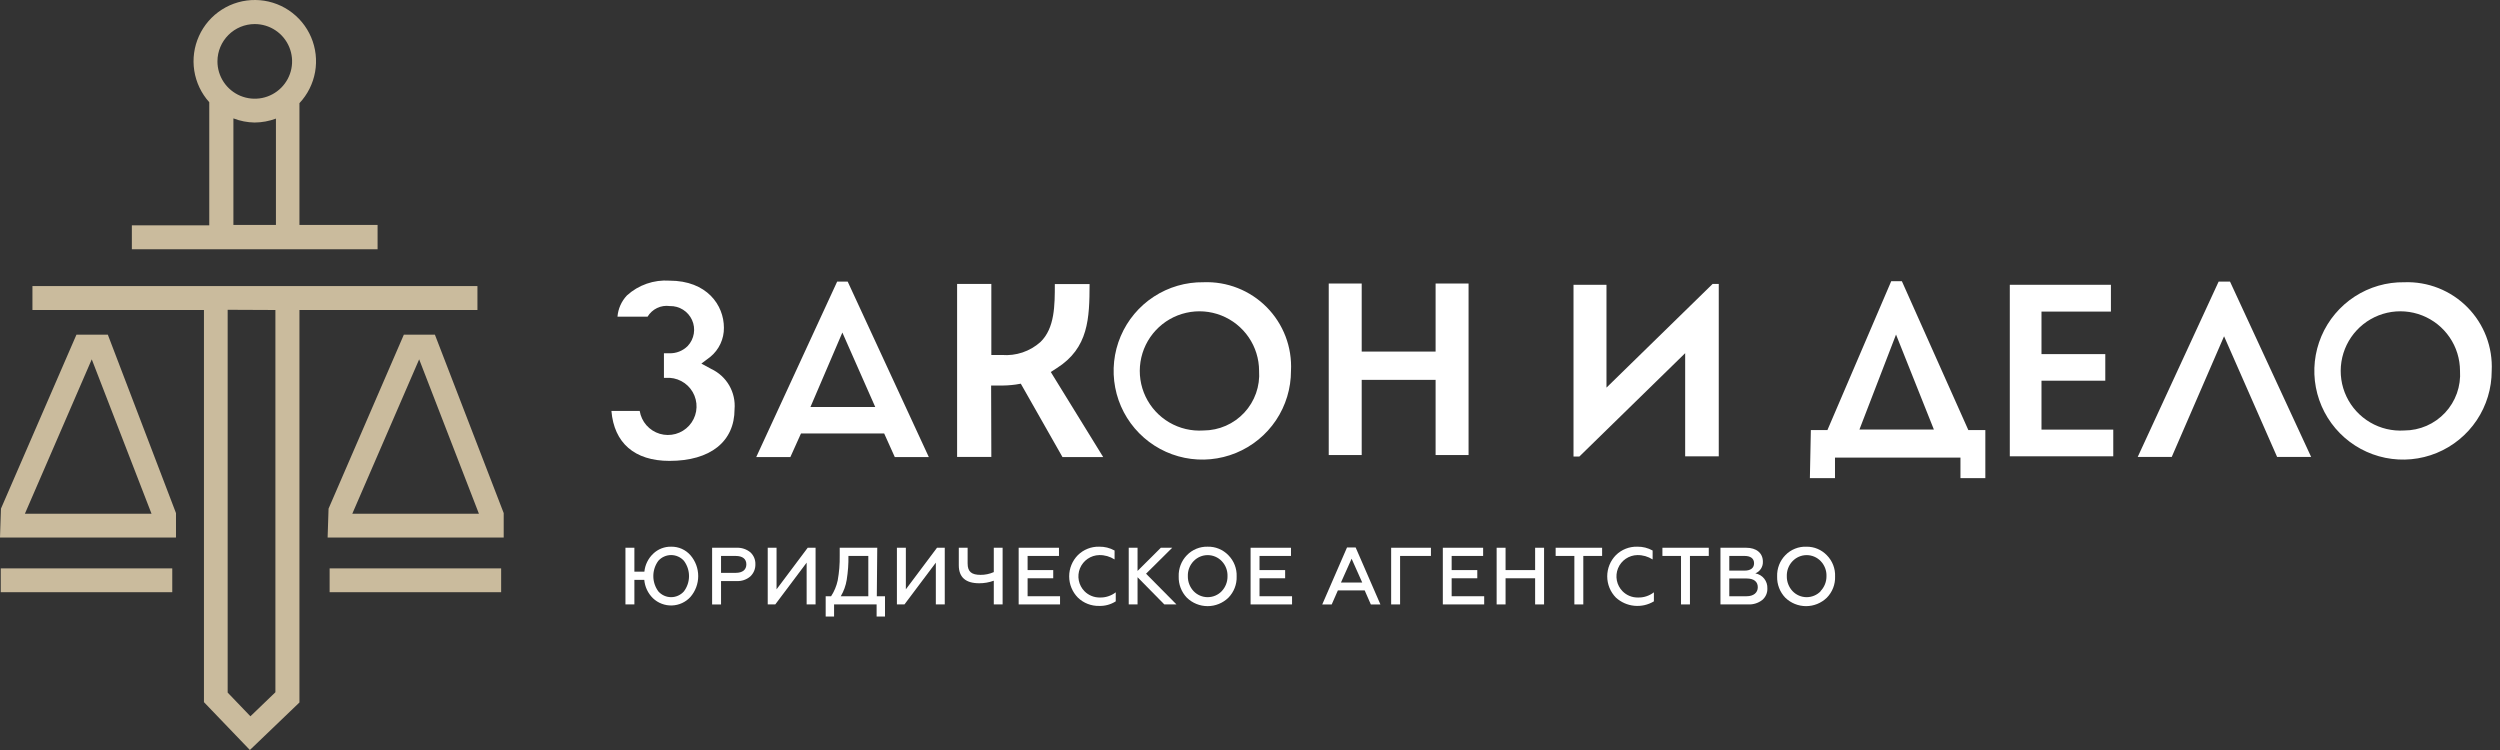
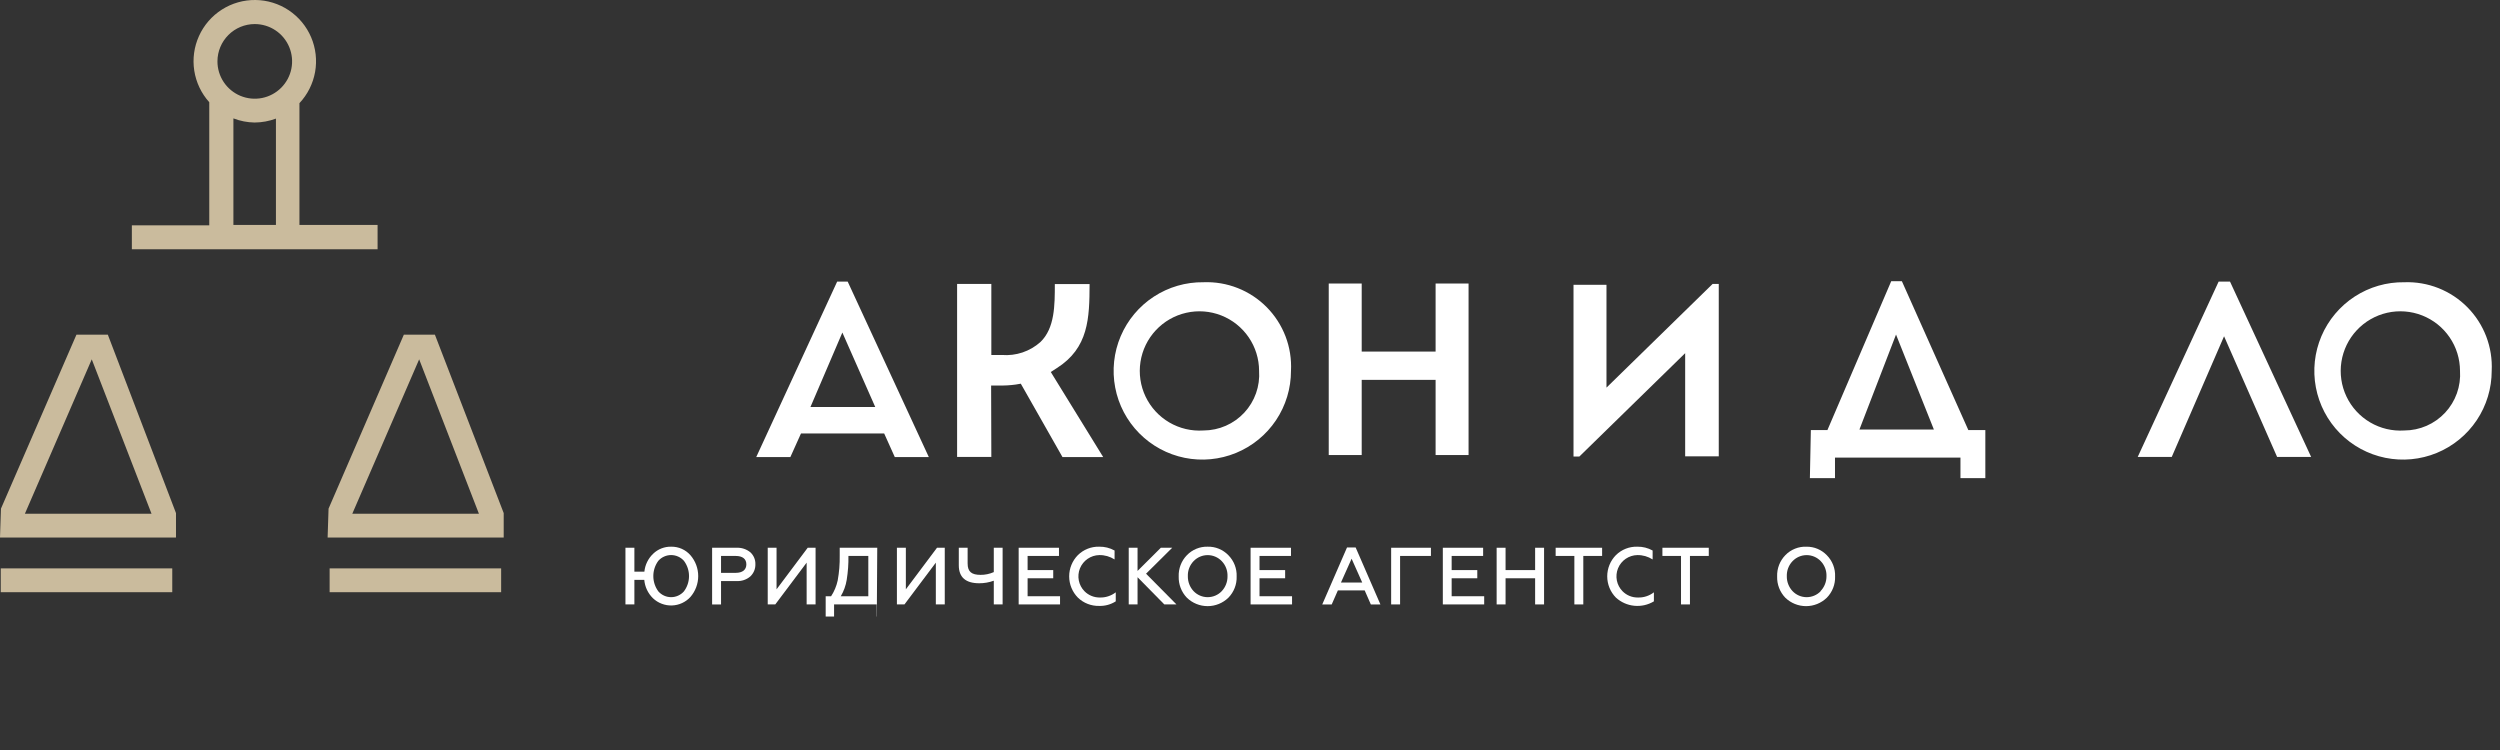
<svg xmlns="http://www.w3.org/2000/svg" width="200" height="60" viewBox="0 0 200 60" fill="none">
  <rect x="0" y="0" width="200" height="60" fill="#333333" stroke="none" />
-   <path d="M56.909 29.521L56.11 29.087L56.833 28.543C57.175 28.261 57.449 27.906 57.636 27.504C57.823 27.102 57.918 26.664 57.913 26.221C57.913 24.409 56.552 22.452 53.558 22.452C52.94 22.41 52.32 22.493 51.736 22.696C51.151 22.899 50.613 23.218 50.155 23.635C49.717 24.099 49.449 24.699 49.398 25.336H51.805C51.985 25.035 52.249 24.793 52.566 24.642C52.882 24.49 53.236 24.436 53.583 24.485C53.957 24.475 54.325 24.576 54.642 24.775C54.958 24.974 55.209 25.261 55.363 25.602C55.517 25.943 55.566 26.322 55.505 26.69C55.444 27.059 55.276 27.402 55.021 27.675C54.828 27.87 54.597 28.022 54.342 28.123C54.087 28.224 53.815 28.271 53.541 28.262H53.115V30.227H53.583C54.013 30.255 54.426 30.404 54.776 30.656C55.125 30.908 55.396 31.254 55.557 31.654C55.718 32.053 55.764 32.49 55.688 32.914C55.612 33.338 55.418 33.732 55.128 34.051C54.838 34.369 54.464 34.6 54.049 34.715C53.634 34.831 53.194 34.827 52.782 34.704C52.369 34.581 51.999 34.343 51.715 34.02C51.431 33.696 51.244 33.298 51.176 32.873H48.913C49.126 35.425 50.751 36.871 53.558 36.871C56.824 36.871 58.764 35.331 58.764 32.737C58.82 32.075 58.672 31.413 58.341 30.838C58.009 30.263 57.51 29.804 56.909 29.521Z" fill="white" />
  <path d="M66.973 22.528L60.499 36.564H63.23L64.08 34.676H70.733L71.583 36.564H74.305L67.815 22.528H66.973ZM64.837 32.558L67.389 26.603L70.018 32.558H64.837Z" fill="white" />
  <path d="M79.29 30.84H79.877C80.341 30.853 80.805 30.827 81.264 30.763L81.664 30.695L84.998 36.565H88.256L84.062 29.759L84.539 29.453C87.091 27.837 87.159 25.463 87.167 22.724H84.386C84.386 24.426 84.386 26.246 83.237 27.36C82.821 27.733 82.333 28.016 81.804 28.195C81.275 28.373 80.715 28.442 80.158 28.398H79.307V22.716H76.568V36.556H79.307L79.29 30.84Z" fill="white" />
  <path d="M96.278 22.579C94.871 22.561 93.49 22.961 92.31 23.73C91.131 24.498 90.207 25.6 89.656 26.895C89.105 28.191 88.952 29.62 89.216 31.003C89.479 32.385 90.148 33.658 91.138 34.66C92.127 35.661 93.391 36.345 94.771 36.626C96.15 36.906 97.582 36.77 98.883 36.234C100.185 35.699 101.298 34.788 102.081 33.619C102.863 32.449 103.28 31.073 103.279 29.665C103.327 28.729 103.179 27.794 102.846 26.918C102.512 26.042 101.999 25.246 101.341 24.579C100.682 23.912 99.892 23.39 99.02 23.046C98.148 22.701 97.214 22.543 96.278 22.579ZM96.278 34.438C95.323 34.502 94.371 34.279 93.544 33.795C92.718 33.312 92.057 32.591 91.645 31.727C91.234 30.862 91.092 29.894 91.238 28.948C91.384 28.003 91.811 27.122 92.464 26.422C93.117 25.722 93.965 25.234 94.898 25.023C95.832 24.811 96.807 24.884 97.698 25.234C98.589 25.584 99.355 26.193 99.895 26.984C100.435 27.774 100.725 28.708 100.727 29.665C100.769 30.274 100.685 30.885 100.482 31.461C100.278 32.036 99.959 32.564 99.544 33.011C99.129 33.458 98.626 33.815 98.067 34.061C97.508 34.306 96.905 34.434 96.295 34.438H96.278Z" fill="white" />
  <path d="M117.485 36.403V22.682H114.848V28.126H108.936V22.682H106.299V36.403H108.936V30.389H114.848V36.403H117.485Z" fill="white" />
  <path d="M128.518 31.01V22.784H125.881V36.522H126.349L134.813 28.254V36.505H137.501V22.716H137.008L128.518 31.01Z" fill="white" />
  <path d="M144.791 38.248H146.799V36.607H156.837V38.248H158.827V34.403H157.466L152.149 22.494H151.299L146.195 34.403H144.868L144.791 38.248ZM151.682 26.765L154.71 34.361H148.755L151.682 26.765Z" fill="white" />
-   <path d="M169.061 34.369H163.319V30.456H168.423V28.329H163.319V24.927H168.873V22.783H160.784V36.504H169.061V34.369Z" fill="white" />
  <path d="M177.491 22.528L171.017 36.556H173.739L177.925 26.901L182.169 36.556H184.892L178.401 22.528H177.491Z" fill="white" />
  <path d="M192.343 22.58C190.935 22.559 189.554 22.958 188.373 23.726C187.193 24.494 186.268 25.595 185.715 26.89C185.163 28.185 185.008 29.615 185.271 30.998C185.534 32.381 186.202 33.654 187.191 34.657C188.18 35.659 189.445 36.344 190.824 36.625C192.204 36.906 193.636 36.771 194.938 36.236C196.24 35.7 197.353 34.79 198.137 33.62C198.92 32.45 199.337 31.073 199.336 29.666C199.382 28.731 199.234 27.796 198.9 26.922C198.567 26.047 198.055 25.252 197.397 24.585C196.74 23.919 195.951 23.397 195.081 23.051C194.211 22.706 193.279 22.546 192.343 22.58ZM192.343 34.438C191.388 34.501 190.437 34.276 189.612 33.791C188.787 33.307 188.126 32.585 187.716 31.721C187.306 30.856 187.166 29.888 187.313 28.943C187.46 27.997 187.888 27.118 188.541 26.419C189.194 25.719 190.042 25.233 190.975 25.021C191.909 24.81 192.884 24.885 193.774 25.235C194.665 25.585 195.43 26.195 195.969 26.985C196.509 27.775 196.798 28.709 196.801 29.666C196.841 30.276 196.756 30.888 196.552 31.464C196.347 32.04 196.026 32.567 195.609 33.015C195.192 33.462 194.688 33.819 194.128 34.064C193.567 34.308 192.963 34.436 192.352 34.438H192.343Z" fill="white" />
  <path d="M53.694 43.735C53.429 43.729 53.166 43.776 52.919 43.872C52.672 43.968 52.447 44.112 52.256 44.296C51.856 44.675 51.605 45.185 51.55 45.734H50.751V43.82H50.036V48.354H50.751V46.389H51.542C51.59 46.947 51.837 47.47 52.239 47.861C52.441 48.053 52.68 48.203 52.941 48.301C53.201 48.4 53.479 48.447 53.758 48.437C54.036 48.428 54.31 48.363 54.564 48.246C54.817 48.13 55.045 47.964 55.233 47.758C55.636 47.294 55.857 46.701 55.857 46.087C55.857 45.473 55.636 44.879 55.233 44.415C55.042 44.197 54.805 44.023 54.539 43.905C54.273 43.788 53.984 43.73 53.694 43.735ZM54.715 47.308C54.587 47.454 54.429 47.571 54.252 47.651C54.076 47.732 53.884 47.773 53.69 47.773C53.495 47.773 53.303 47.732 53.127 47.651C52.95 47.571 52.792 47.454 52.665 47.308C52.405 46.953 52.266 46.526 52.266 46.087C52.266 45.648 52.405 45.22 52.665 44.866C52.793 44.721 52.951 44.605 53.128 44.526C53.304 44.446 53.496 44.405 53.69 44.405C53.883 44.405 54.075 44.446 54.252 44.526C54.428 44.605 54.586 44.721 54.715 44.866C54.979 45.218 55.122 45.647 55.122 46.087C55.122 46.527 54.979 46.956 54.715 47.308Z" fill="white" />
  <path d="M58.917 43.821H56.969V48.355H57.683V46.483H58.917C59.323 46.51 59.724 46.375 60.031 46.109C60.162 45.984 60.265 45.833 60.334 45.666C60.403 45.499 60.436 45.32 60.431 45.139C60.437 44.961 60.404 44.784 60.335 44.619C60.266 44.455 60.162 44.307 60.031 44.186C59.718 43.93 59.321 43.8 58.917 43.821ZM58.857 45.828H57.683V44.476H58.857C59.402 44.476 59.708 44.714 59.708 45.148C59.708 45.581 59.402 45.828 58.857 45.828Z" fill="white" />
  <path d="M62.124 47.146V43.82H61.418V48.354H62.022L64.531 45.011V48.354H65.246V43.82H64.616L62.124 47.146Z" fill="white" />
-   <path d="M70.18 43.82H67.177V44.45C67.189 45.117 67.135 45.784 67.015 46.44C66.918 46.889 66.739 47.316 66.488 47.699H66.054V49.324H66.726V48.354H70.129V49.324H70.8V47.699H70.145L70.18 43.82ZM69.465 47.699H67.262C67.503 47.294 67.664 46.846 67.738 46.381C67.839 45.751 67.885 45.113 67.874 44.475H69.465V47.699Z" fill="white" />
+   <path d="M70.18 43.82H67.177V44.45C67.189 45.117 67.135 45.784 67.015 46.44C66.918 46.889 66.739 47.316 66.488 47.699H66.054V49.324H66.726V48.354H70.129V49.324H70.8H70.145L70.18 43.82ZM69.465 47.699H67.262C67.503 47.294 67.664 46.846 67.738 46.381C67.839 45.751 67.885 45.113 67.874 44.475H69.465V47.699Z" fill="white" />
  <path d="M72.468 47.146V43.82H71.753V48.354H72.357L74.867 45.011V48.354H75.581V43.82H74.96L72.468 47.146Z" fill="white" />
  <path d="M79.503 45.768C79.171 45.916 78.811 45.992 78.448 45.989C77.742 45.989 77.41 45.751 77.41 45.079V43.82H76.704V45.224C76.704 46.177 77.249 46.661 78.338 46.661C78.735 46.662 79.129 46.593 79.503 46.457V48.354H80.209V43.82H79.503V45.768Z" fill="white" />
  <path d="M82.208 46.262H84.258V45.607H82.208V44.475H84.718V43.82H81.493V48.354H84.803V47.699H82.208V46.262Z" fill="white" />
  <path d="M86.759 47.299C86.526 47.062 86.368 46.762 86.304 46.436C86.24 46.11 86.273 45.772 86.399 45.464C86.525 45.157 86.738 44.893 87.012 44.705C87.286 44.517 87.609 44.413 87.942 44.407C88.375 44.399 88.802 44.521 89.166 44.756V44.041C88.79 43.832 88.364 43.726 87.933 43.735C87.619 43.727 87.306 43.782 87.014 43.898C86.722 44.013 86.456 44.187 86.232 44.407C85.785 44.861 85.534 45.472 85.534 46.108C85.534 46.745 85.785 47.356 86.232 47.81C86.457 48.028 86.724 48.199 87.016 48.312C87.308 48.426 87.62 48.481 87.933 48.473C88.402 48.488 88.865 48.36 89.26 48.108V47.385C88.891 47.67 88.433 47.818 87.967 47.801C87.743 47.801 87.52 47.757 87.313 47.671C87.106 47.585 86.917 47.459 86.759 47.299Z" fill="white" />
  <path d="M93.777 43.82H92.867L91.004 45.675V43.82H90.298V48.354H91.004V46.177L93.147 48.354H94.117L91.684 45.896L93.777 43.82Z" fill="white" />
  <path d="M96.61 43.735C96.301 43.727 95.994 43.784 95.709 43.901C95.423 44.018 95.165 44.194 94.951 44.416C94.732 44.64 94.561 44.907 94.449 45.199C94.336 45.492 94.284 45.804 94.296 46.117C94.286 46.43 94.339 46.742 94.452 47.034C94.564 47.326 94.734 47.593 94.951 47.818C95.395 48.25 95.99 48.491 96.61 48.491C97.229 48.491 97.824 48.25 98.269 47.818C98.489 47.595 98.661 47.328 98.775 47.036C98.889 46.743 98.943 46.431 98.932 46.117C98.944 45.803 98.891 45.49 98.777 45.197C98.663 44.905 98.49 44.639 98.269 44.416C98.055 44.193 97.796 44.018 97.511 43.901C97.225 43.783 96.918 43.727 96.61 43.735ZM97.741 47.291C97.596 47.444 97.421 47.565 97.227 47.648C97.033 47.731 96.825 47.774 96.614 47.774C96.403 47.774 96.195 47.731 96.001 47.648C95.807 47.565 95.632 47.444 95.487 47.291C95.183 46.967 95.018 46.536 95.028 46.091C95.02 45.871 95.057 45.651 95.136 45.445C95.215 45.239 95.334 45.051 95.487 44.892C95.632 44.739 95.807 44.618 96.001 44.535C96.195 44.452 96.403 44.409 96.614 44.409C96.825 44.409 97.033 44.452 97.227 44.535C97.421 44.618 97.596 44.739 97.741 44.892C97.894 45.051 98.013 45.239 98.092 45.445C98.171 45.651 98.208 45.871 98.201 46.091C98.21 46.536 98.045 46.967 97.741 47.291Z" fill="white" />
  <path d="M100.761 46.262H102.811V45.607H100.761V44.475H103.279V43.82H100.047V48.354H103.364V47.699H100.761V46.262Z" fill="white" />
  <path d="M107.762 43.795L105.78 48.355H106.537L107.03 47.232H109.174L109.667 48.355H110.433L108.451 43.795H107.762ZM107.277 46.602L108.128 44.697L108.978 46.602H107.277Z" fill="white" />
  <path d="M111.292 48.354H112.007V44.475H114.474V43.82H111.292V48.354Z" fill="white" />
  <path d="M116.132 46.262H118.183V45.607H116.132V44.475H118.65V43.82H115.426V48.354H118.735V47.699H116.132V46.262Z" fill="white" />
  <path d="M122.81 45.607H120.445V43.82H119.731V48.354H120.445V46.262H122.81V48.354H123.525V43.82H122.81V45.607Z" fill="white" />
  <path d="M124.452 44.475H125.949V48.354H126.664V44.475H128.169V43.82H124.452V44.475Z" fill="white" />
  <path d="M129.803 47.299C129.57 47.062 129.412 46.762 129.348 46.436C129.284 46.11 129.317 45.772 129.443 45.464C129.568 45.157 129.781 44.893 130.055 44.705C130.33 44.517 130.653 44.413 130.985 44.407C131.419 44.399 131.845 44.521 132.21 44.756V44.041C131.833 43.832 131.408 43.726 130.977 43.735C130.662 43.727 130.35 43.782 130.057 43.898C129.765 44.013 129.499 44.187 129.275 44.407C128.828 44.861 128.578 45.472 128.578 46.108C128.578 46.745 128.828 47.356 129.275 47.81C129.682 48.18 130.197 48.409 130.744 48.462C131.291 48.516 131.841 48.392 132.312 48.108V47.385C131.943 47.67 131.486 47.818 131.019 47.801C130.793 47.803 130.569 47.759 130.36 47.673C130.151 47.587 129.962 47.46 129.803 47.299Z" fill="white" />
  <path d="M132.993 44.475H134.481V48.354H135.196V44.475H136.702V43.82H132.993V44.475Z" fill="white" />
-   <path d="M140.427 45.87C140.612 45.795 140.769 45.665 140.877 45.498C140.985 45.331 141.039 45.134 141.031 44.935C141.031 44.237 140.504 43.82 139.696 43.82H137.637V48.354H139.857C140.258 48.373 140.653 48.25 140.972 48.006C141.108 47.894 141.217 47.752 141.289 47.591C141.362 47.43 141.396 47.255 141.389 47.078C141.403 46.794 141.314 46.515 141.137 46.292C140.96 46.07 140.707 45.92 140.427 45.87ZM138.343 44.475H139.568C140.045 44.475 140.325 44.679 140.325 45.062C140.325 45.445 140.045 45.649 139.568 45.649H138.343V44.475ZM139.73 47.699H138.343V46.279H139.73C140.3 46.279 140.623 46.525 140.623 46.976C140.623 47.427 140.274 47.699 139.73 47.699Z" fill="white" />
  <path d="M144.528 43.736C144.212 43.722 143.897 43.776 143.604 43.893C143.31 44.01 143.045 44.188 142.826 44.416C142.608 44.64 142.437 44.907 142.324 45.199C142.212 45.492 142.16 45.804 142.171 46.117C142.162 46.43 142.214 46.742 142.327 47.034C142.439 47.326 142.609 47.593 142.826 47.819C143.271 48.25 143.866 48.491 144.485 48.491C145.104 48.491 145.699 48.25 146.144 47.819C146.364 47.595 146.537 47.329 146.651 47.036C146.765 46.744 146.818 46.431 146.807 46.117C146.82 45.803 146.767 45.49 146.653 45.198C146.539 44.905 146.365 44.639 146.144 44.416C145.935 44.199 145.684 44.026 145.406 43.909C145.128 43.792 144.829 43.733 144.528 43.736ZM145.659 47.291C145.514 47.444 145.339 47.565 145.145 47.648C144.951 47.731 144.743 47.774 144.532 47.774C144.321 47.774 144.113 47.731 143.919 47.648C143.725 47.565 143.55 47.444 143.405 47.291C143.101 46.967 142.936 46.536 142.945 46.092C142.938 45.871 142.975 45.652 143.054 45.446C143.133 45.24 143.252 45.051 143.405 44.892C143.55 44.74 143.725 44.618 143.919 44.535C144.113 44.452 144.321 44.409 144.532 44.409C144.743 44.409 144.951 44.452 145.145 44.535C145.339 44.618 145.514 44.74 145.659 44.892C145.812 45.051 145.931 45.24 146.01 45.446C146.089 45.652 146.126 45.871 146.118 46.092C146.123 46.539 145.952 46.969 145.642 47.291H145.659Z" fill="white" />
  <path d="M30.207 17.994H23.955V8.254C24.606 7.561 25.041 6.692 25.208 5.755C25.374 4.818 25.263 3.853 24.89 2.978C24.517 2.103 23.897 1.355 23.106 0.826C22.315 0.297 21.387 0.01 20.435 0C19.483 -0.01 18.55 0.257 17.747 0.769C16.945 1.281 16.309 2.015 15.918 2.883C15.526 3.75 15.395 4.712 15.541 5.653C15.688 6.593 16.105 7.47 16.741 8.178V18.028H10.548V19.942H30.207V17.994ZM20.373 1.925C20.965 1.924 21.543 2.098 22.035 2.425C22.528 2.752 22.912 3.219 23.139 3.765C23.366 4.31 23.426 4.912 23.311 5.492C23.196 6.072 22.911 6.604 22.493 7.022C22.075 7.44 21.542 7.725 20.962 7.84C20.382 7.955 19.781 7.895 19.235 7.668C18.689 7.441 18.223 7.057 17.896 6.565C17.568 6.072 17.394 5.494 17.396 4.903C17.398 4.114 17.713 3.358 18.271 2.8C18.828 2.242 19.584 1.928 20.373 1.925ZM18.672 9.471C19.215 9.682 19.791 9.794 20.373 9.802C20.954 9.798 21.53 9.691 22.075 9.488V17.994H18.672V9.471Z" fill="#CABB9D" />
-   <path d="M16.316 56.172L19.991 60L23.955 56.198V24.8H38.195V22.886H2.595V24.8H16.316V56.172ZM22.032 24.8V55.381L20.033 57.303L18.213 55.407V24.783L22.032 24.8Z" fill="#CABB9D" />
  <path d="M13.781 45.471H0.06V47.376H13.781V45.471Z" fill="#CABB9D" />
  <path d="M40.092 45.471H26.37V47.376H40.092V45.471Z" fill="#CABB9D" />
  <path d="M14.079 41.047L8.626 26.773H6.116L0.077 40.69L0 43.004H14.079V41.047ZM1.991 41.099L7.341 28.747L12.122 41.099H1.991Z" fill="#CABB9D" />
  <path d="M32.308 26.773L26.285 40.69L26.209 43.004H40.296V41.047L34.792 26.773H32.308ZM28.183 41.099L33.533 28.747L38.314 41.099H28.183Z" fill="#CABB9D" />
</svg>